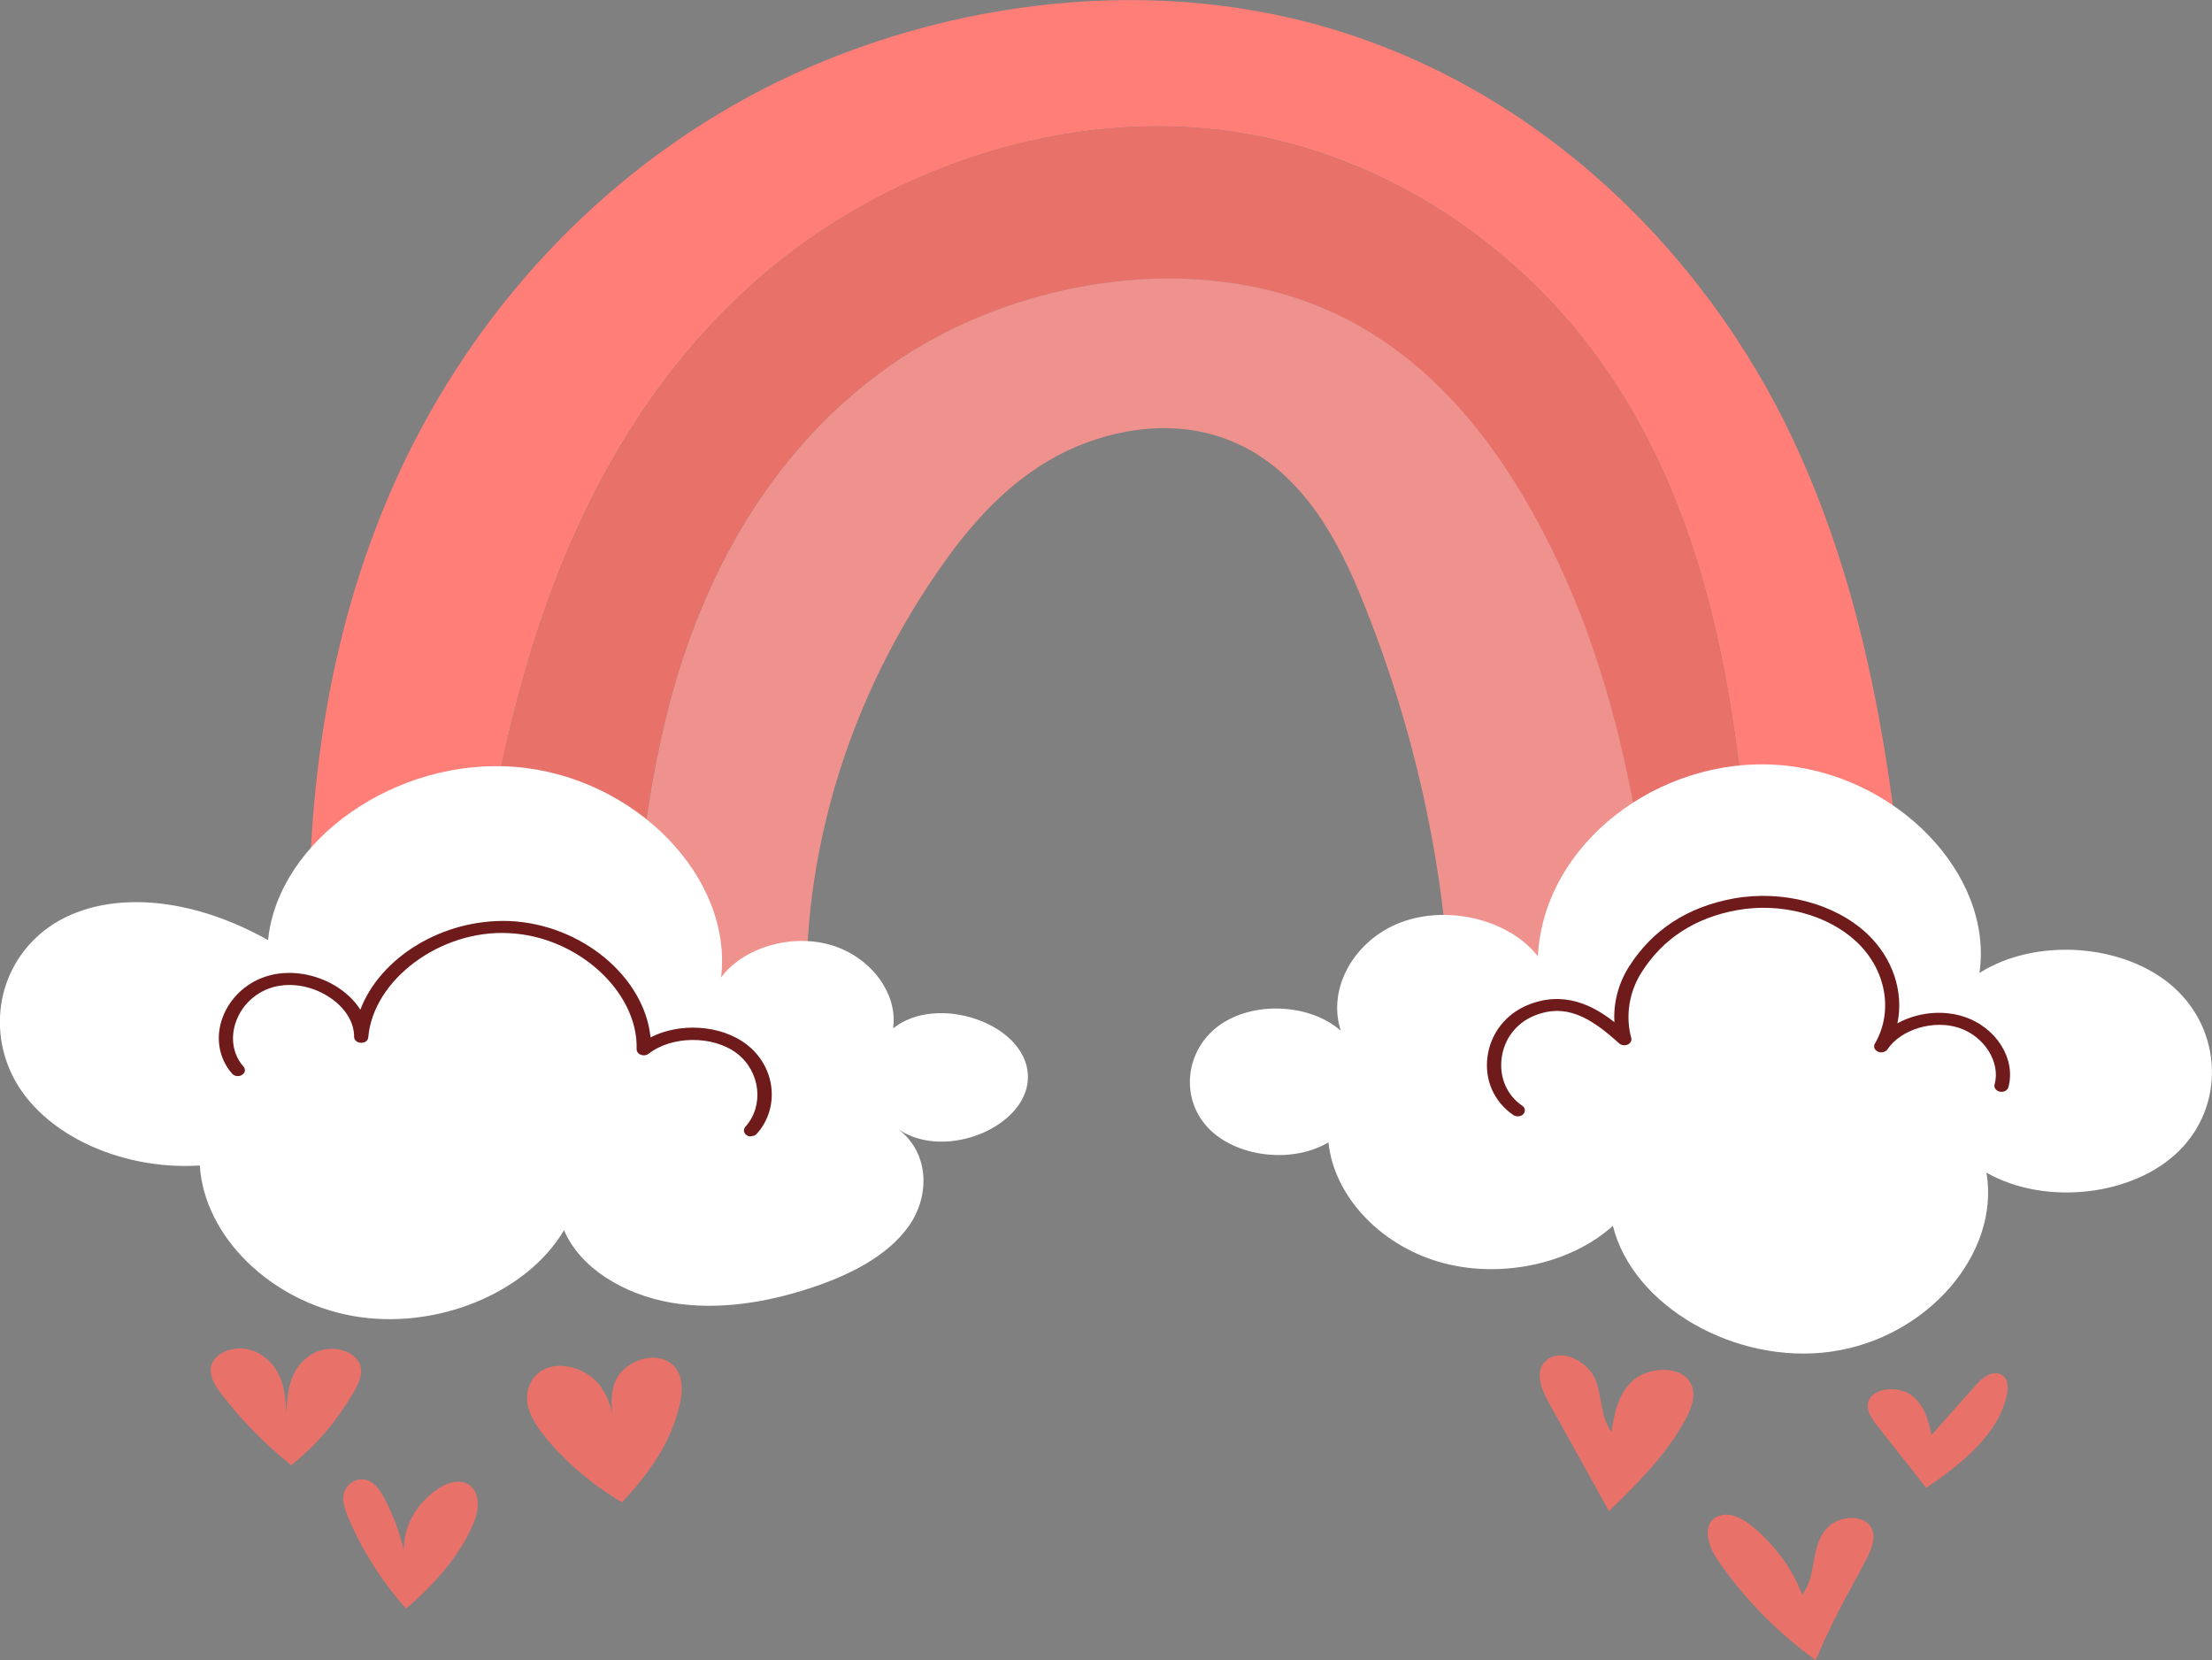
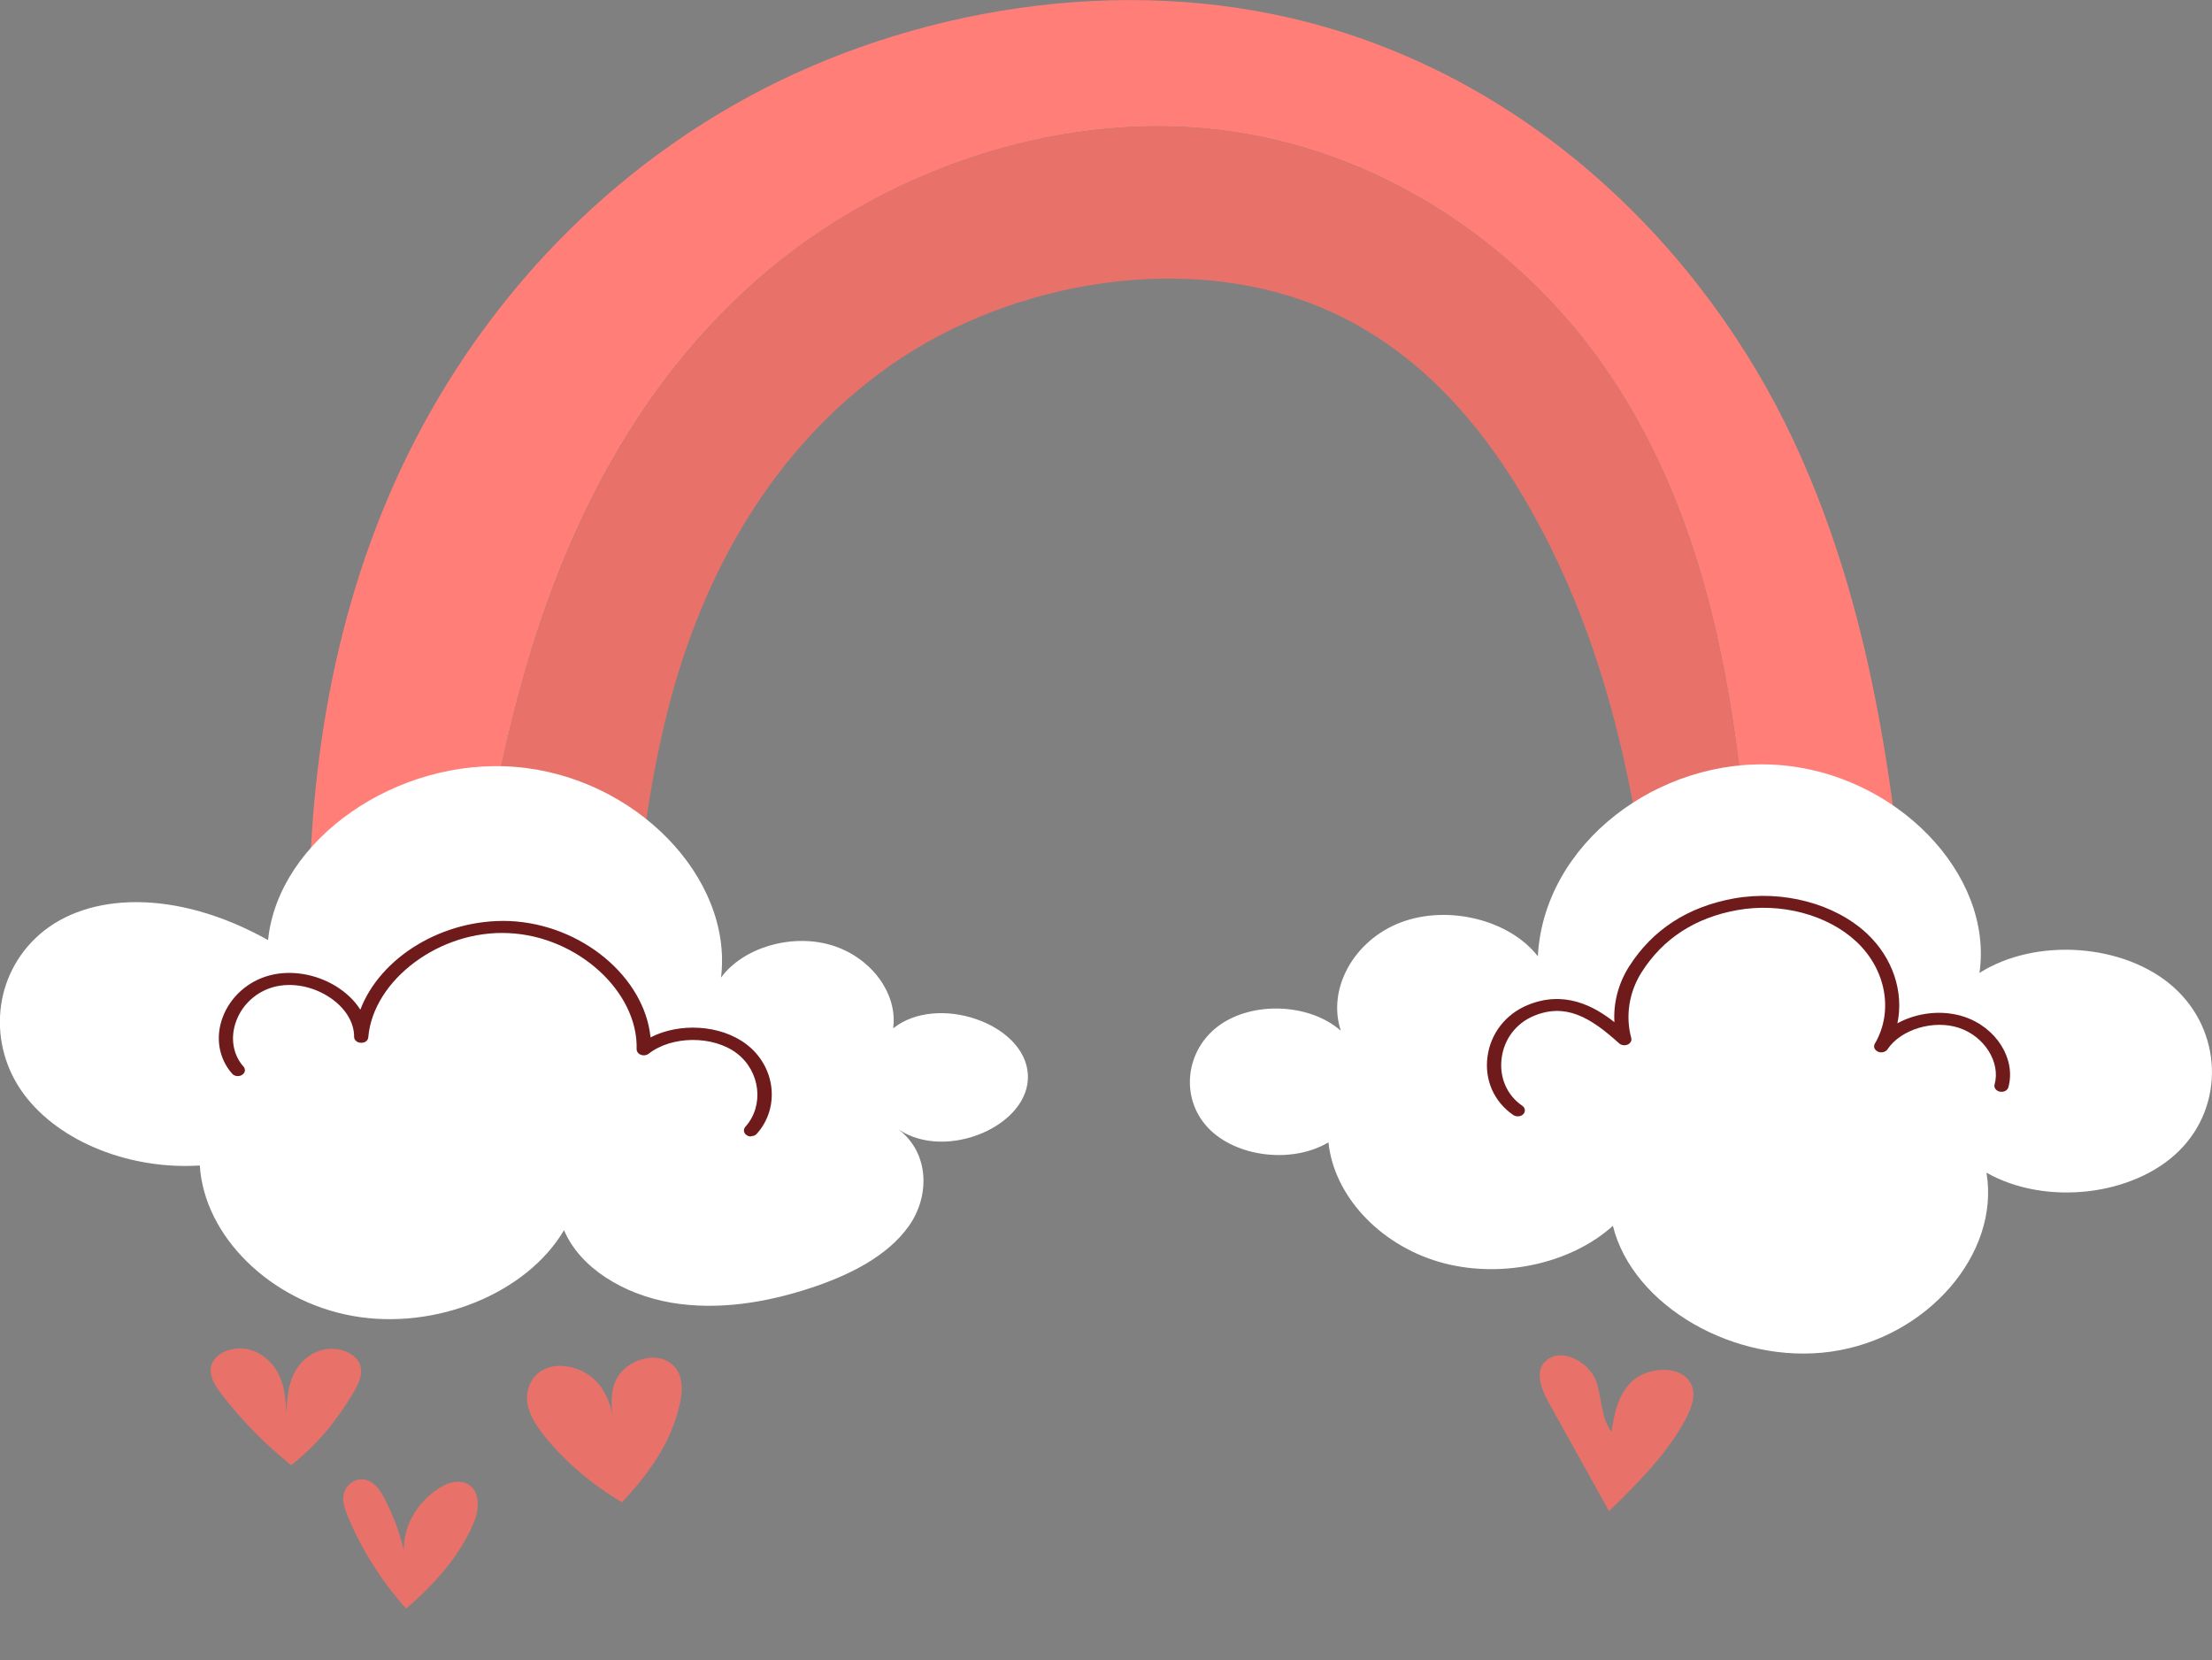
<svg xmlns="http://www.w3.org/2000/svg" id="Layer_1" viewBox="0 0 234.01 175.61">
  <rect x="0" y="0" width="234.01" height="175.61" fill="#808080" stroke="none" />
  <defs>
    <style>      .st0 {        fill: #e87269;      }      .st1 {        fill: #ef928e;      }      .st2 {        fill: #fff;      }      .st3 {        fill: #701b1b;      }      .st4 {        fill: #ff7e78;      }    </style>
  </defs>
  <g>
    <g>
      <path class="st4" d="M81.35,28.54c12.87-10.77,31.59-17.32,49.51-14.54,16.57,2.57,30.53,12.75,39,25.02,8.47,12.27,12.07,26.47,13.94,40.55,1.44,10.85,1.93,21.77,3.18,32.63,5.26-.47,10.51-.95,15.77-1.42-1.7-21.74-3.51-43.88-13.01-64.18-9.5-20.3-28.11-38.83-53.1-44.67-20.05-4.68-42.21-.52-59.3,9.34-17.09,9.86-29.33,24.98-36.3,41.41-6.97,16.43-8.94,34.15-8.21,51.61,5.65.34,10.86.73,15.77,1.18,2.07-12.37,3.94-24.78,7.66-36.85,4.57-14.8,12.21-29.31,25.08-40.08Z" />
      <path class="st0" d="M183.8,79.57c-1.87-14.07-5.47-28.28-13.94-40.55-8.47-12.27-22.43-22.44-39-25.02-17.92-2.78-36.64,3.76-49.51,14.54-12.87,10.77-20.51,25.28-25.08,40.08-3.73,12.07-5.59,24.48-7.66,36.85,6.35.58,12.15,1.28,17.65,2.08.91-11.03,1.7-22.08,4.5-32.86,3.55-13.67,10.75-27.18,23.54-36.11,12.79-8.93,31.92-12.28,46.58-5.56,9.18,4.2,15.64,11.7,20.29,19.57,11.01,18.62,13.34,39.8,14.96,60.59,3.62-.33,7.23-.65,10.85-.98-1.25-10.86-1.74-21.78-3.18-32.63Z" />
-       <path class="st1" d="M140.89,33.01c-14.67-6.72-33.8-3.37-46.58,5.56-12.79,8.93-19.99,22.44-23.54,36.11-2.8,10.78-3.59,21.83-4.5,32.86,6.78.99,13.12,2.14,19.37,3.5-1.7-17.53,3.1-35.44,13.58-50.61,3.06-4.43,6.69-8.72,11.67-11.68,4.98-2.95,11.53-4.4,17.34-2.79,8.33,2.31,12.74,9.85,15.61,16.82,6.93,16.81,10.22,34.66,9.68,52.42,7.54-.68,15.09-1.36,22.63-2.04-1.61-20.78-3.95-41.97-14.96-60.59-4.65-7.87-11.11-15.37-20.29-19.57Z" />
    </g>
    <g>
-       <path class="st0" d="M203.78,157.39c-1.71-2.17-3.42-4.33-5.13-6.5-.61-.78-1.26-1.68-1.01-2.58.42-1.52,3.14-1.75,4.55-.73,1.41,1.02,1.82,2.69,2.15,4.22,1.58-1.78,3.16-3.56,4.74-5.34.61-.68,1.55-1.45,2.48-1.11.85.31.93,1.3.78,2.07-.68,3.44-3.43,6.55-8.57,9.97Z" />
-       <path class="st0" d="M192.07,175.61c-4.21-3.06-7.78-6.74-10.5-10.82-.99-1.48-1.54-3.83.33-4.45,1.2-.4,2.51.33,3.44,1.1,2.44,2,4.28,4.52,5.31,7.25.86-1.08,1.04-2.44,1.27-3.73s.57-2.65,1.65-3.58c1.08-.93,3.15-1.16,4.12-.14.88.93.45,2.29-.09,3.39-1.37,2.79-3.15,5.43-5.52,10.99Z" />
      <path class="st0" d="M170.22,159.85c-2.14-3.86-4.29-7.71-6.43-11.57-.81-1.46-1.51-3.44-.06-4.48,1.71-1.22,4.38.39,5.08,2.2.7,1.8.48,3.86,1.67,5.47.3-1.92.67-3.97,2.23-5.39,1.56-1.42,4.75-1.69,5.97-.04.87,1.19.36,2.72-.31,3.99-1.64,3.11-4.08,5.91-8.14,9.81Z" />
      <path class="st0" d="M65.79,158.91c-3.15-1.86-5.89-4.19-8.07-6.85-.9-1.11-1.73-2.31-1.93-3.64-.2-1.33.35-2.81,1.69-3.52,1.84-.97,4.42-.12,5.72,1.35,1.3,1.47,1.65,3.37,1.96,5.18-.42-1.88-.82-3.89.1-5.63.92-1.74,3.74-2.88,5.54-1.7,1.47.96,1.48,2.8,1.14,4.33-.76,3.46-2.59,6.74-6.16,10.5Z" />
      <path class="st0" d="M42.96,170.16c-2.64-2.96-4.73-6.27-6.17-9.77-.32-.77-.6-1.59-.42-2.39s1-1.55,1.97-1.51c1.06.05,1.75.96,2.19,1.77,1,1.84,1.74,3.78,2.2,5.77-.08-2.48,1.27-4.95,3.56-6.5.75-.51,1.72-.94,2.66-.73,1.78.4,1.84,2.52,1.28,3.99-1.43,3.7-4.42,6.95-7.27,9.37Z" />
      <path class="st0" d="M30.8,154.99c-2.77-2.23-5.24-4.74-7.32-7.45-.73-.95-1.44-2.05-1.11-3.14.4-1.32,2.31-2.02,3.87-1.67,1.56.35,2.73,1.52,3.31,2.79.58,1.27.67,2.66.75,4.02.06-1.34.13-2.7.67-3.96.54-1.26,1.65-2.41,3.18-2.79,1.52-.38,3.43.25,3.92,1.53.39,1.01-.15,2.1-.71,3.05-1.63,2.72-3.61,5.29-6.55,7.63Z" />
    </g>
    <path class="st2" d="M28.36,99.44c1.07-10.6,13.6-19.36,26.21-18.31s22.99,11.69,21.71,22.28c2.33-3.17,7.43-4.68,11.63-3.44,4.2,1.24,7.09,5.1,6.58,8.81,4.66-3.71,13.95-.53,14.25,4.88.3,5.4-8.62,9.21-13.66,5.83,3.25,2.5,3.31,7.03,1.07,10.2-2.24,3.17-6.23,5.18-10.31,6.53-4.7,1.56-9.87,2.43-14.84,1.58-4.96-.85-9.64-3.65-11.33-7.67-3.95,6.7-13.6,10.63-22.33,9.08-8.73-1.55-15.74-8.44-16.2-15.92-7.22.47-14.81-2.39-18.64-7.58-3.83-5.19-3.3-12.54,1.73-16.9,5.03-4.36,14.29-4.86,24.12.63Z" />
    <path class="st2" d="M162.7,101.17c-3-3.87-9.5-5.48-14.49-3.6-4.98,1.88-7.84,7.03-6.36,11.47-3.28-2.9-9.3-3.16-12.88-.56s-4.14,7.65-1.2,10.79c2.94,3.14,8.91,3.87,12.77,1.57.57,5.61,5.35,10.78,11.68,12.64,6.33,1.86,13.86.3,18.41-3.81,2.09,8.49,12.96,14.75,23.1,13.31,10.15-1.44,17.87-10.35,16.42-18.93,6.24,3.54,15.55,2.48,20.39-2.32,4.85-4.81,4.57-12.71-.6-17.31-5.17-4.61-14.54-5.29-20.53-1.5,1.51-10.48-8.88-21.16-21.41-22.01-12.53-.84-24.69,8.32-25.31,20.26Z" />
  </g>
  <path class="st3" d="M79.44,120.22c-.15,0-.31-.04-.44-.13-.33-.21-.4-.61-.15-.89,2.02-2.25,1.59-5.89-.92-7.79-2.51-1.89-6.86-1.86-9.31.06-.22.17-.54.22-.82.11-.28-.1-.45-.34-.45-.59.17-6.1-6.28-11.96-13.54-12.28-7.24-.37-14.33,4.93-14.85,11.02-.03.34-.33.6-.78.58-.41-.01-.73-.3-.72-.64.01-1.6-1.03-3.21-2.8-4.3-1.76-1.09-3.9-1.45-5.71-.96-1.81.49-3.29,1.82-3.95,3.57-.66,1.75-.38,3.56.76,4.85.25.28.18.68-.16.88-.33.21-.8.15-1.05-.14-1.42-1.62-1.79-3.86-.98-5.99.81-2.13,2.65-3.78,4.92-4.39,2.27-.61,4.91-.18,7.07,1.15,1.1.68,1.97,1.53,2.56,2.47,2.1-5.53,8.7-9.64,15.78-9.38,7.66.34,14.29,5.95,14.92,12.31,3.07-1.58,7.39-1.35,10.12.71,3.11,2.35,3.62,6.7,1.12,9.49-.15.17-.38.25-.61.25Z" />
-   <path class="st3" d="M160.55,118.09c-.16,0-.33-.05-.46-.14-2.03-1.39-3.05-3.69-2.73-6.15.32-2.46,1.91-4.51,4.25-5.48,3.88-1.6,7.02.1,9.18,1.81-.12-2.04.42-4.11,1.56-5.9,2.48-3.89,6.21-6.31,11.09-7.19,5.15-.92,10.68.54,14.08,3.73,2.75,2.59,3.9,6.19,3.21,9.48,2.05-1.13,4.73-1.46,7.04-.7,3.41,1.12,5.52,4.46,4.7,7.46-.09.34-.48.55-.9.47-.4-.08-.66-.42-.56-.76.65-2.36-1.08-5.1-3.77-5.99-2.69-.89-6.15.16-7.56,2.27-.2.3-.65.41-1.01.25-.36-.16-.51-.53-.33-.84,2-3.41,1.2-7.84-1.94-10.79-3.05-2.86-8.01-4.18-12.64-3.34-4.42.8-7.82,3-10.08,6.55-1.34,2.1-1.74,4.64-1.11,6.97.08.28-.08.57-.38.7-.3.13-.67.08-.9-.13-3.1-2.81-5.69-4.28-9.01-2.91-1.88.78-3.16,2.45-3.42,4.48-.26,2.03.55,3.91,2.18,5.03.32.22.37.62.11.89-.15.16-.37.24-.59.23Z" />
+   <path class="st3" d="M160.55,118.09c-.16,0-.33-.05-.46-.14-2.03-1.39-3.05-3.69-2.73-6.15.32-2.46,1.91-4.51,4.25-5.48,3.88-1.6,7.02.1,9.18,1.81-.12-2.04.42-4.11,1.56-5.9,2.48-3.89,6.21-6.31,11.09-7.19,5.15-.92,10.68.54,14.08,3.73,2.75,2.59,3.9,6.19,3.21,9.48,2.05-1.13,4.73-1.46,7.04-.7,3.41,1.12,5.52,4.46,4.7,7.46-.09.34-.48.55-.9.47-.4-.08-.66-.42-.56-.76.65-2.36-1.08-5.1-3.77-5.99-2.69-.89-6.15.16-7.56,2.27-.2.3-.65.41-1.01.25-.36-.16-.51-.53-.33-.84,2-3.41,1.2-7.84-1.94-10.79-3.05-2.86-8.01-4.18-12.64-3.34-4.42.8-7.82,3-10.08,6.55-1.34,2.1-1.74,4.64-1.11,6.97.08.28-.08.57-.38.7-.3.13-.67.08-.9-.13-3.1-2.81-5.69-4.28-9.01-2.91-1.88.78-3.16,2.45-3.42,4.48-.26,2.03.55,3.91,2.18,5.03.32.22.37.62.11.89-.15.16-.37.24-.59.23" />
</svg>